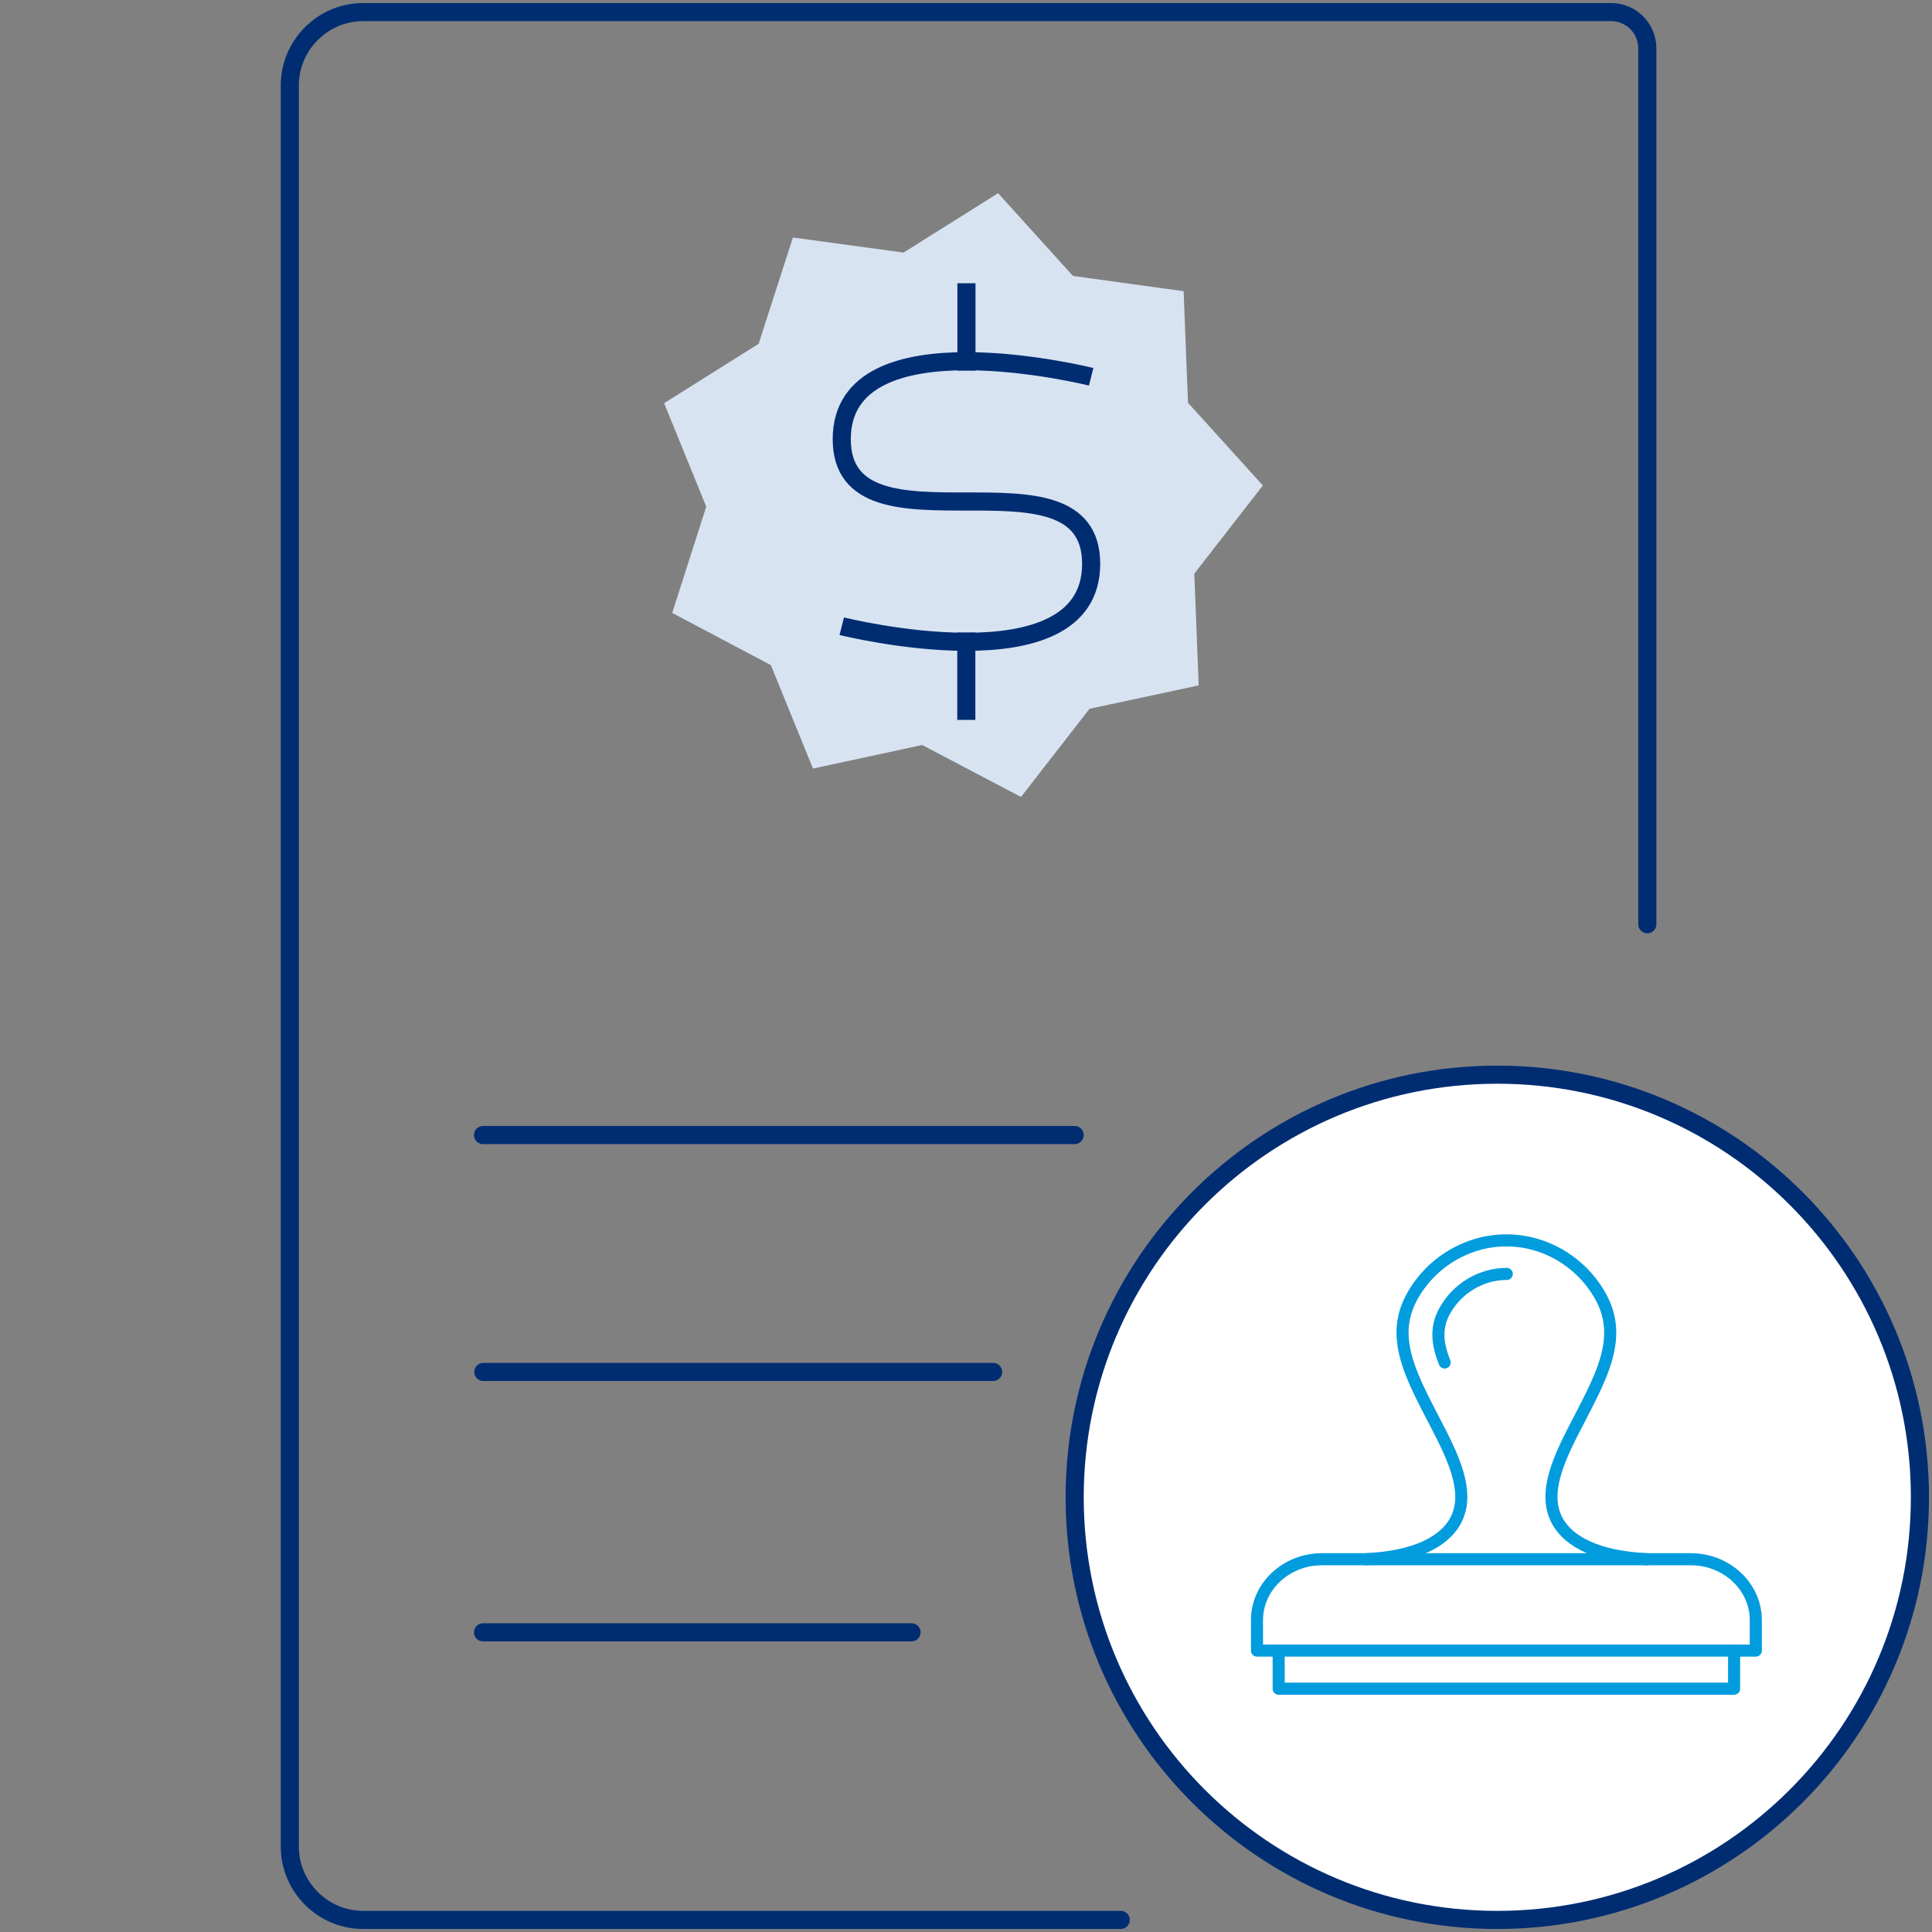
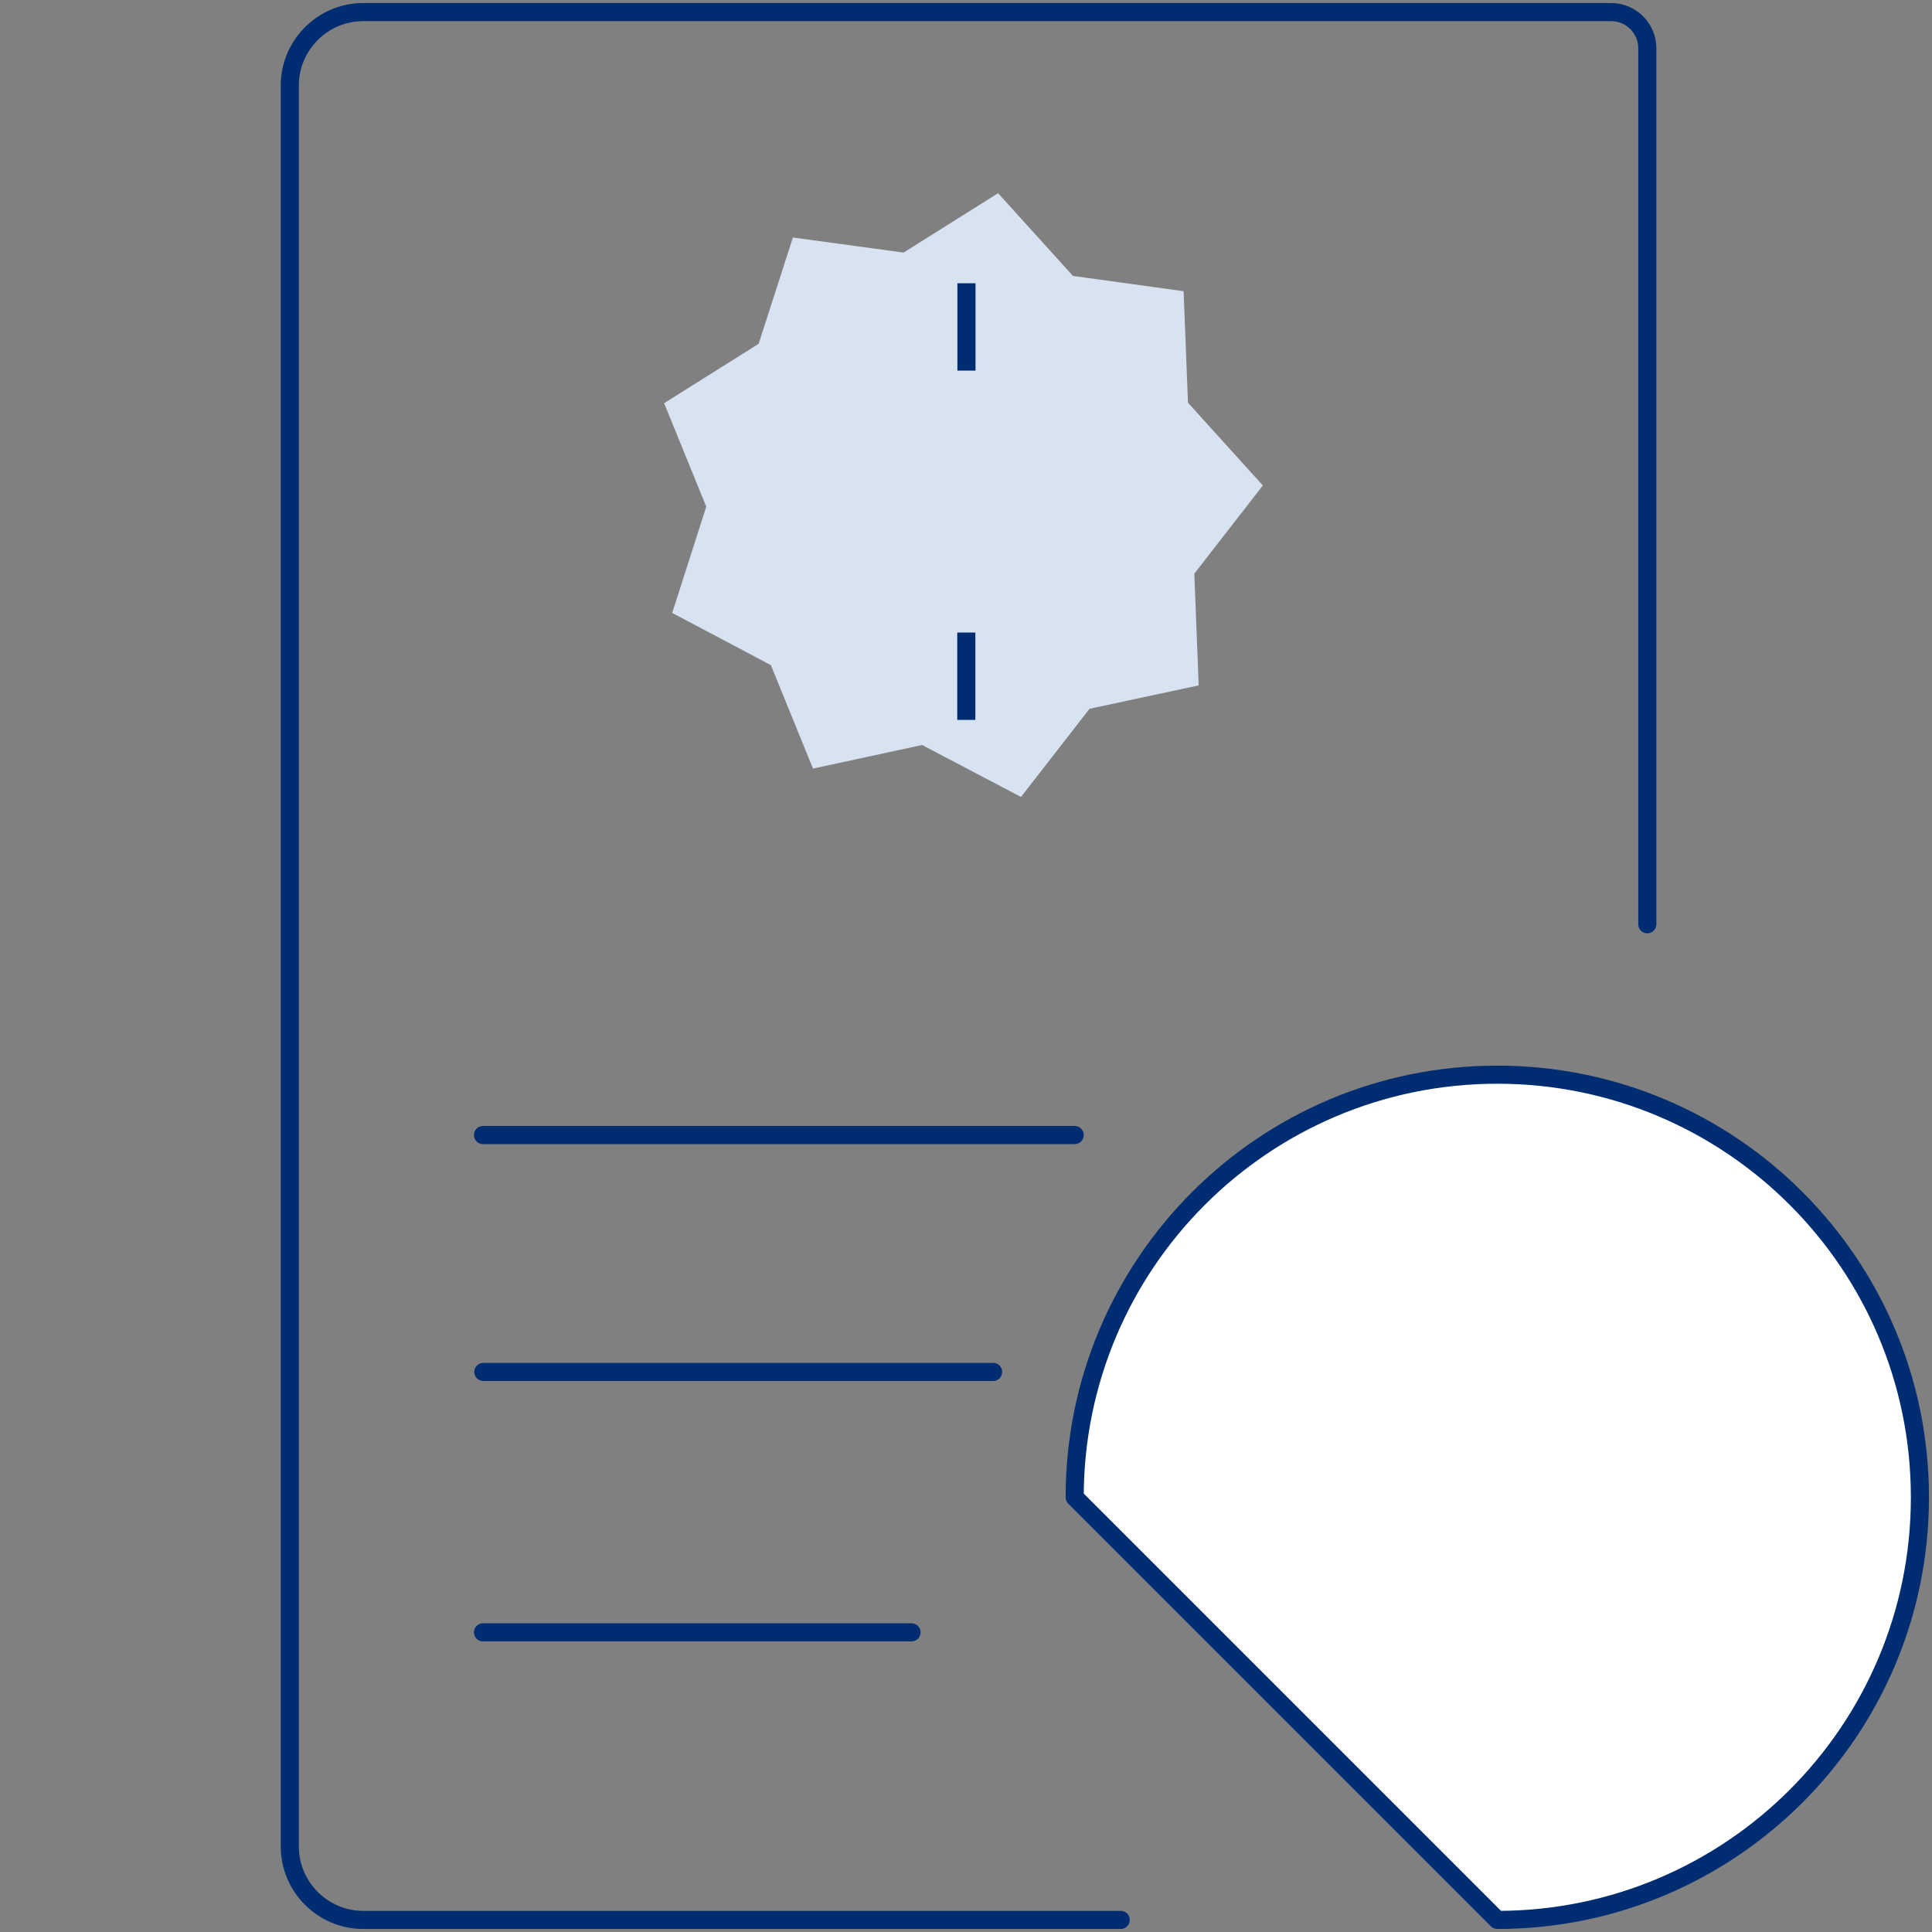
<svg xmlns="http://www.w3.org/2000/svg" width="160" height="160" viewBox="0 0 160 160" fill="none">
  <rect x="0" y="0" width="160" height="160" fill="#808080" stroke="none" />
  <path d="M98.022 24.116L98.384 33.354L104.584 40.205L98.908 47.508L99.27 56.763L90.231 58.697L84.555 66L76.367 61.698L67.328 63.65L63.84 55.082L55.669 50.761L58.489 41.958L55 33.39L62.827 28.473L65.665 19.67L74.83 20.917L82.657 16L88.858 22.851L98.022 24.116Z" fill="#D8E3F2" />
-   <path d="M90.365 31.204C90.365 31.204 69.71 26.04 69.71 36.368C69.71 46.696 90.365 36.368 90.365 46.696C90.365 57.024 69.71 51.86 69.71 51.86" stroke="#002D72" stroke-width="1.5" stroke-miterlimit="10" />
  <path d="M80.037 23.458L80.037 30.692" stroke="#002D72" stroke-width="1.5" stroke-miterlimit="10" />
  <path d="M80.025 52.384L80.025 59.619" stroke="#002D72" stroke-width="1.5" stroke-miterlimit="10" />
  <path d="M136.423 76.544V4C136.423 2.343 135.08 1 133.423 1L112.115 1H30.077C26.735 1 24 3.735 24 7.077V37.462V143.808V152.923C24 156.265 26.735 159 30.077 159H92.813" stroke="#002D72" stroke-width="1.5" stroke-linecap="round" stroke-linejoin="round" />
-   <path d="M124 159C143.33 159 159 143.33 159 124C159 104.67 143.33 89 124 89C104.67 89 89 104.67 89 124C89 143.33 104.67 159 124 159Z" fill="white" stroke="#002D72" stroke-width="1.5" stroke-linecap="round" stroke-linejoin="round" />
-   <path d="M143.611 136.695V139.85H105.894V136.695" stroke="#009CDE" stroke-linecap="round" stroke-linejoin="round" />
-   <path d="M109.486 129.128H140.019C142.993 129.128 145.408 131.389 145.408 134.173V136.695H104.098V134.173C104.098 131.389 106.512 129.128 109.486 129.128Z" stroke="#009CDE" stroke-linecap="round" stroke-linejoin="round" />
-   <path d="M113.102 129.128C117.309 128.927 119.514 127.642 120.449 126.104C121.454 124.421 121.001 122.446 120.089 120.328C119.174 118.236 117.801 116.002 116.942 113.862C116.082 111.705 115.737 109.643 116.88 107.495C118.49 104.48 121.624 102.709 124.752 102.725C127.881 102.709 131.015 104.48 132.624 107.495C133.767 109.643 133.422 111.705 132.563 113.862C131.703 116.001 130.33 118.236 129.415 120.328C128.504 122.445 128.051 124.42 129.055 126.104C129.99 127.642 132.196 128.927 136.402 129.128" stroke="#009CDE" stroke-linecap="round" stroke-linejoin="round" />
-   <path d="M124.785 105.502C122.725 105.491 120.661 106.657 119.601 108.643C118.848 110.058 119.076 111.416 119.641 112.836" stroke="#009CDE" stroke-linecap="round" stroke-linejoin="round" />
+   <path d="M124 159C143.33 159 159 143.33 159 124C159 104.67 143.33 89 124 89C104.67 89 89 104.67 89 124Z" fill="white" stroke="#002D72" stroke-width="1.5" stroke-linecap="round" stroke-linejoin="round" />
  <path d="M40.028 113.619H82.245" stroke="#002D72" stroke-width="1.5" stroke-linecap="round" />
  <path d="M40 135.183L75.49 135.183" stroke="#002D72" stroke-width="1.5" stroke-linecap="round" />
  <path d="M40 94L89 94" stroke="#002D72" stroke-width="1.5" stroke-linecap="round" />
</svg>